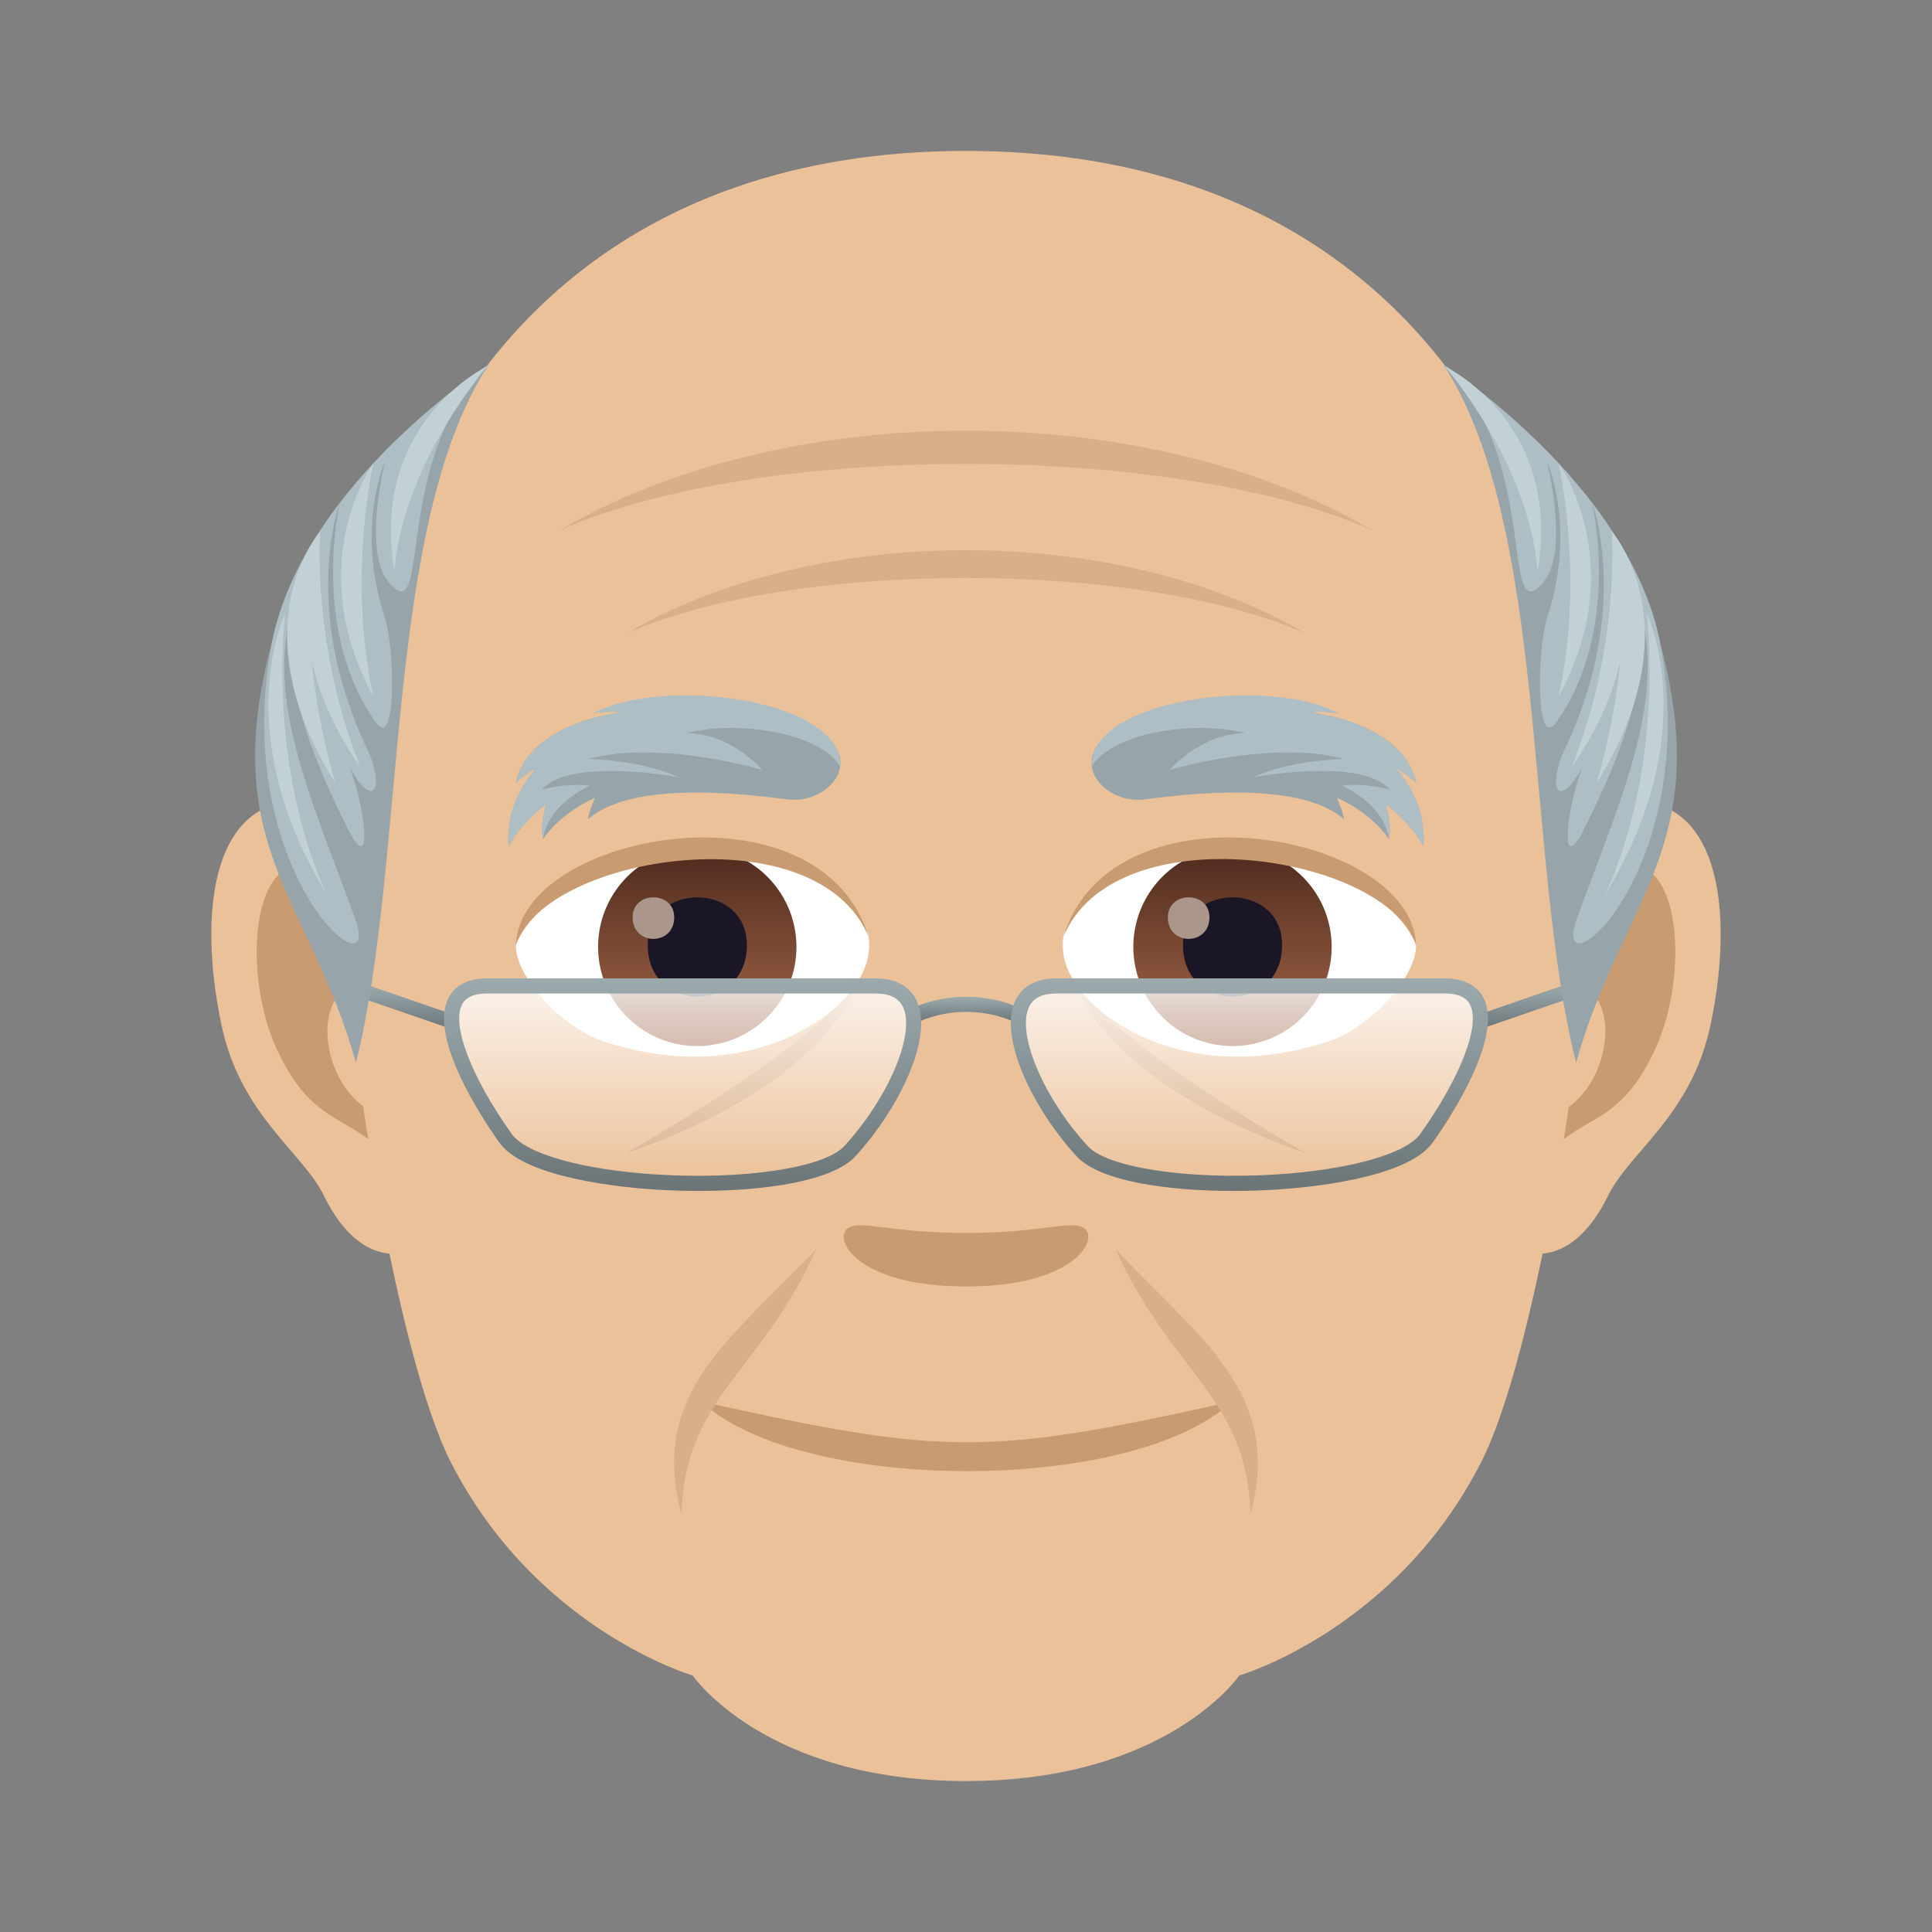
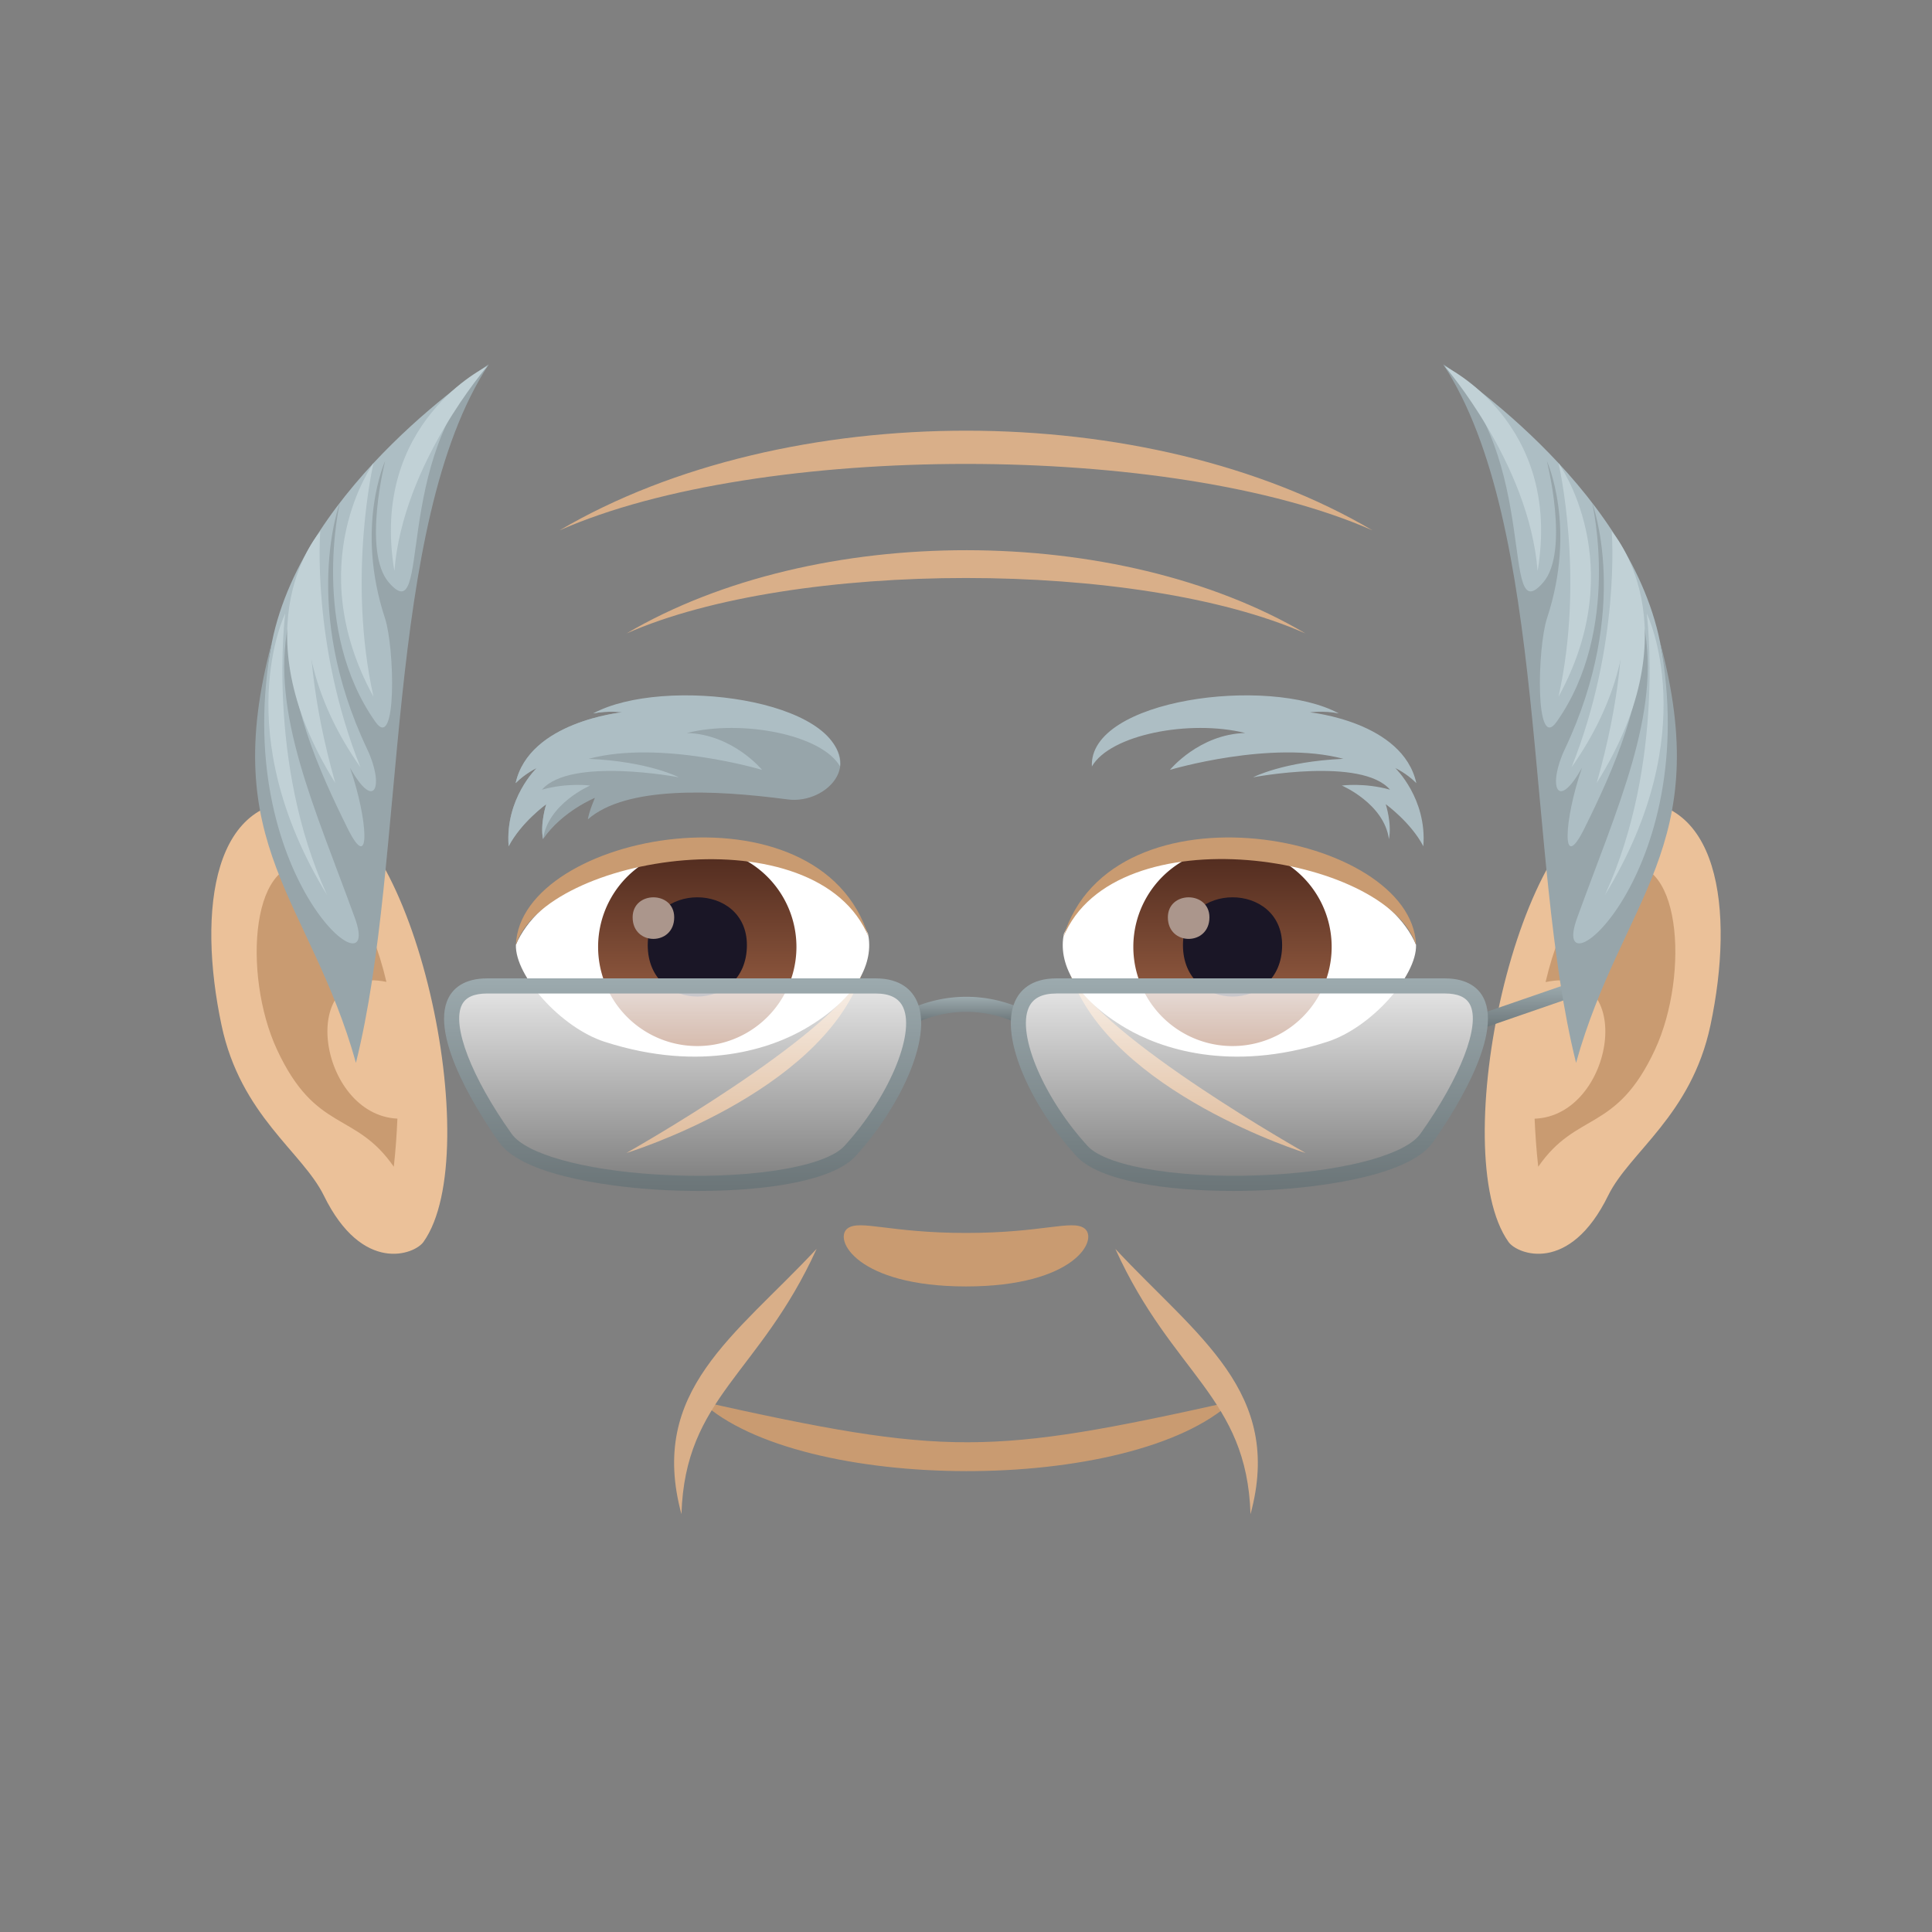
<svg xmlns="http://www.w3.org/2000/svg" xml:space="preserve" style="enable-background:new 0 0 64 64" viewBox="0 0 64 64">
  <rect x="0" y="0" width="64" height="64" fill="#808080" stroke="none" />
  <path d="M53.634 26.562c-3.35.407-5.767 11.621-3.662 14.58.295.414 2.022 1.074 3.301-1.539.709-1.445 2.754-2.652 3.387-5.635.812-3.824.306-7.808-3.026-7.406zm-43.267 0c3.35.407 5.768 11.621 3.66 14.58-.295.414-2.021 1.074-3.3-1.539-.71-1.445-2.754-2.652-3.387-5.635-.813-3.824-.305-7.81 3.027-7.406z" style="fill:#ebc199" />
  <path d="M53.543 28.715c-.873.273-1.826 1.605-2.344 3.818 3.055-.656 2.29 4.432-.363 4.525.023.512.058 1.04.12 1.592 1.28-1.855 2.579-1.11 3.866-3.875 1.16-2.49.885-6.74-1.28-6.06zM12.8 32.525c-.517-2.207-1.468-3.539-2.341-3.81-2.164-.682-2.441 3.57-1.281 6.06 1.287 2.766 2.586 2.02 3.867 3.875.062-.554.098-1.082.119-1.594-2.627-.125-3.379-5.15-.363-4.53z" style="fill:#c99b71" />
-   <path d="M32 5C17.49 5 10.498 15.979 11.373 31.244c.176 3.07 1.73 13.601 3.562 17.195 2.837 5.558 8.009 7.063 8.009 7.063S25.338 59 32 59c6.662 0 9.055-3.498 9.055-3.498s5.179-1.507 8.009-7.063c1.835-3.594 3.388-14.123 3.562-17.195C53.504 15.979 46.513 5 32 5z" style="fill:#ebc199" />
  <path d="M35.916 40.687c-.414-.289-1.387.156-3.916.156-2.528 0-3.5-.445-3.916-.156-.496.352.295 1.928 3.916 1.928 3.623 0 4.414-1.576 3.916-1.928z" style="fill:#c99b71" />
  <path d="M35.449 32.261c1.37 3.934 7.803 5.934 7.803 5.934s-6.756-3.805-7.803-5.934zm-14.701 5.934s6.414-1.959 7.803-5.934c-1.047 2.13-7.803 5.934-7.803 5.934zM45.467 17.57c-7.434-4.388-19.418-4.42-26.934 0 6.629-2.937 20.309-2.935 26.934 0z" style="fill:#d9af89" />
  <path d="M43.246 20.984c-6.21-3.664-16.217-3.69-22.492 0 5.535-2.45 16.959-2.449 22.492 0z" style="fill:#d9af89" />
-   <path d="M23.224 46.425c3.282 3.059 14.27 3.096 17.594 0-8.035 1.79-9.451 1.815-17.593 0z" style="fill:#c99b71" />
+   <path d="M23.224 46.425c3.282 3.059 14.27 3.096 17.594 0-8.035 1.79-9.451 1.815-17.593 0" style="fill:#c99b71" />
  <path d="M27.052 41.369c-2.695 2.89-5.587 4.697-4.478 8.79.12-3.886 2.582-4.618 4.478-8.79zm14.373 8.789c1.102-4.049-1.757-5.871-4.478-8.787 1.895 4.175 4.355 4.902 4.478 8.787z" style="fill:#d9af89" />
  <path d="M28.752 30.925c.207.948-.344 2.137-2.067 3.145-1.095.64-3.416 1.484-6.654.441-1.45-.468-2.975-2.187-2.941-3.212 1.414-3.338 9.703-4.535 11.662-.373z" style="fill:#fff" />
  <linearGradient id="a" x1="-424.907" x2="-424.907" y1="476.99" y2="477.99" gradientTransform="matrix(6.57 0 0 -6.57 2814.782 3168.527)" gradientUnits="userSpaceOnUse">
    <stop offset="0" style="stop-color:#a6694a" />
    <stop offset="1" style="stop-color:#4f2a1e" />
  </linearGradient>
  <path d="M23.098 28.082a3.285 3.285 0 1 1 0 6.57 3.285 3.285 0 0 1 0-6.57z" style="fill:url(#a)" />
  <path d="M21.457 31.306c0 2.274 3.285 2.274 3.285 0 0-2.109-3.285-2.109-3.285 0z" style="fill:#1a1626" />
  <path d="M20.957 30.388c0 .952 1.377.952 1.377 0 0-.884-1.377-.884-1.377 0z" style="fill:#ab968c" />
  <path d="M28.78 31.05c-1.704-4.156-10.708-2.732-11.69.249.137-3.717 10.084-5.567 11.69-.248z" style="fill:#c99b71" />
  <path d="M35.246 30.925c-.207.948.344 2.137 2.068 3.145 1.094.64 3.414 1.484 6.652.441 1.454-.466 2.975-2.187 2.942-3.212-1.412-3.338-9.701-4.535-11.662-.373z" style="fill:#fff" />
  <linearGradient id="b" x1="-424.907" x2="-424.907" y1="476.99" y2="477.99" gradientTransform="matrix(6.57 0 0 -6.57 2832.512 3168.527)" gradientUnits="userSpaceOnUse">
    <stop offset="0" style="stop-color:#a6694a" />
    <stop offset="1" style="stop-color:#4f2a1e" />
  </linearGradient>
  <path d="M40.828 28.082a3.285 3.285 0 1 1 0 6.57 3.285 3.285 0 0 1 0-6.57z" style="fill:url(#b)" />
  <path d="M39.187 31.306c0 2.274 3.285 2.274 3.285 0 0-2.109-3.285-2.109-3.285 0z" style="fill:#1a1626" />
  <path d="M38.687 30.388c0 .952 1.377.952 1.377 0 0-.884-1.377-.884-1.377 0z" style="fill:#ab968c" />
  <path d="M35.22 31.05c1.702-4.154 10.702-2.75 11.688.249-.137-3.717-10.082-5.567-11.688-.248z" style="fill:#c99b71" />
-   <path d="M37.906 26.482c2.466-.327 5.358-.447 6.619.66-.039-.27-.234-.712-.234-.712s1.083.44 1.72 1.367c.101-.518-.107-1.157-.107-1.157s.835.603 1.245 1.394c.125-1.58-.927-2.59-.927-2.59s.373.171.696.498c-.448-2.04-3.525-2.344-3.525-2.344s.454-.065.957.035c-2.653-1.095-5.821-.35-7.187.39-2.015 1.091-.589 2.635.743 2.459z" style="fill:#97a5aa" />
  <path d="M36.17 25.391c.604-1.056 3.235-1.565 5.079-1.11-1.529.042-2.494 1.222-2.494 1.222s3.358-1.004 5.746-.366c-1.988.087-2.99.612-2.99.612s3.594-.684 4.535.41c-.847-.238-1.597-.137-1.597-.137s1.4.598 1.561 1.775c.102-.518-.106-1.157-.106-1.157s.835.603 1.246 1.394c.124-1.58-.928-2.59-.928-2.59s.373.171.696.498c-.448-2.04-3.525-2.344-3.525-2.344s.454-.065.957.035c-2.332-1.257-8.29-.47-8.18 1.758z" style="fill:#adbec4" />
  <path d="M26.093 26.482c-2.466-.327-5.358-.447-6.619.66.039-.27.234-.712.234-.712s-1.083.44-1.72 1.367c-.101-.518.107-1.157.107-1.157s-.835.603-1.246 1.394c-.124-1.58.928-2.59.928-2.59s-.374.171-.696.498c.448-2.04 3.525-2.344 3.525-2.344s-.454-.065-.957.035c2.654-1.095 5.822-.35 7.187.39 2.015 1.091.589 2.635-.743 2.459z" style="fill:#97a5aa" />
  <path d="M27.83 25.391c-.605-1.056-3.236-1.565-5.08-1.11 1.529.042 2.494 1.222 2.494 1.222s-3.358-1.004-5.746-.366c1.988.087 2.99.612 2.99.612s-3.594-.684-4.535.41c.847-.238 1.597-.137 1.597-.137s-1.4.598-1.561 1.775c-.102-.518.106-1.157.106-1.157s-.835.603-1.245 1.394c-.125-1.58.927-2.59.927-2.59s-.373.171-.696.498c.448-2.04 3.525-2.344 3.525-2.344s-.454-.065-.957.035c2.332-1.257 8.29-.47 8.18 1.758z" style="fill:#adbec4" />
  <linearGradient id="c" x1="32.01" x2="32.01" y1="33.872" y2="33.02" gradientUnits="userSpaceOnUse">
    <stop offset="0" style="stop-color:#6b7578" />
    <stop offset="1" style="stop-color:#9caaae" />
  </linearGradient>
  <path d="m30.375 33.872-.206-.455a4.469 4.469 0 0 1 3.683 0l-.206.455a3.979 3.979 0 0 0-3.271 0z" style="fill:url(#c)" />
  <linearGradient id="d" x1="50.407" x2="50.407" y1="34.118" y2="32.618" gradientUnits="userSpaceOnUse">
    <stop offset="0" style="stop-color:#6b7578" />
    <stop offset="1" style="stop-color:#9caaae" />
  </linearGradient>
  <path d="m48.959 34.118 2.896-1v-.5l-2.896 1z" style="fill:url(#d)" />
  <linearGradient id="e" x1="13.593" x2="13.593" y1="34.118" y2="32.618" gradientUnits="userSpaceOnUse">
    <stop offset="0" style="stop-color:#6b7578" />
    <stop offset="1" style="stop-color:#9caaae" />
  </linearGradient>
-   <path d="M15.041 34.118v-.5l-2.896-1v.5z" style="fill:url(#e)" />
  <linearGradient id="f" x1="41.387" x2="41.387" y1="39.2" y2="32.66" gradientUnits="userSpaceOnUse">
    <stop offset="0" style="stop-color:#fff;stop-opacity:0" />
    <stop offset="1" style="stop-color:#fff;stop-opacity:.8" />
  </linearGradient>
  <path d="M47.855 32.66h-12.86c-2.305 0-1.108 3.334.853 5.474 1.468 1.601 10.141 1.35 11.407-.429 1.535-2.16 2.804-5.045.6-5.045z" style="fill:url(#f)" />
  <linearGradient id="g" x1="-86.576" x2="-86.576" y1="39.2" y2="32.66" gradientTransform="matrix(-1 0 0 1 -63.963 0)" gradientUnits="userSpaceOnUse">
    <stop offset="0" style="stop-color:#fff;stop-opacity:0" />
    <stop offset="1" style="stop-color:#fff;stop-opacity:.8" />
  </linearGradient>
  <path d="M16.145 32.66h12.86c2.305 0 1.108 3.334-.853 5.474-1.468 1.601-10.141 1.35-11.407-.429-1.536-2.16-2.805-5.045-.6-5.045z" style="fill:url(#g)" />
  <linearGradient id="h" x1="41.388" x2="41.388" y1="39.451" y2="32.41" gradientUnits="userSpaceOnUse">
    <stop offset="0" style="stop-color:#6b7578" />
    <stop offset="1" style="stop-color:#9caaae" />
  </linearGradient>
  <path d="M40.852 39.451c-2.229 0-4.44-.332-5.188-1.147-1.428-1.558-2.583-3.9-2.044-5.124.154-.351.518-.77 1.376-.77h12.86c.788 0 1.134.348 1.284.64.676 1.31-1.117 4.005-1.682 4.8-.852 1.198-4.187 1.495-5.189 1.557-.464.03-.94.044-1.417.044zm-5.856-6.54c-.479 0-.78.153-.919.47-.394.897.5 2.997 1.955 4.585.658.716 3.323 1.12 6.206.942 2.45-.152 4.34-.682 4.813-1.348 1.336-1.878 1.997-3.6 1.645-4.28-.128-.249-.403-.37-.84-.37h-12.86z" style="fill:url(#h)" />
  <linearGradient id="i" x1="22.612" x2="22.612" y1="39.451" y2="32.41" gradientUnits="userSpaceOnUse">
    <stop offset="0" style="stop-color:#6b7578" />
    <stop offset="1" style="stop-color:#9caaae" />
  </linearGradient>
  <path d="M23.148 39.451c-.476 0-.953-.015-1.417-.044-1.002-.062-4.337-.36-5.189-1.557-.565-.795-2.358-3.49-1.682-4.8.15-.292.495-.64 1.284-.64h12.86c.858 0 1.222.419 1.376.77.538 1.223-.616 3.566-2.044 5.124-.748.815-2.959 1.147-5.188 1.147zm-7.003-6.54c-.438 0-.713.12-.84.368-.353.682.308 2.403 1.644 4.281.474.667 2.363 1.196 4.813 1.348 2.882.18 5.548-.225 6.206-.942 1.454-1.588 2.35-3.688 1.955-4.585-.14-.317-.44-.47-.919-.47h-12.86z" style="fill:url(#i)" />
  <path d="M16.191 12.07c-3.216 3.993-3.511 16.524-4.4 23.135-1.434-6.267-4.133-7.227-2.783-13.934 1.06-5.263 7.183-9.2 7.183-9.2z" style="fill:#adbec4" />
  <path d="M12.878 19.292c-.88-1.024-.118-4.026-.118-4.026s-1.003 2.192-.007 5.213c.32.974.4 4.447-.314 3.438-2.171-3.063-1.18-7.263-1.18-7.263s-1.319 3.471.903 8.16c.573 1.208.265 2.108-.57.614.6 1.717.706 3.6-.084 2-1.012-2.05-1.936-4.162-1.964-6.723-.57 2.933.875 6.024 2.213 9.708.99 2.726-4.192-1.434-2.75-9.142-1.814 6.763 1.26 8.501 2.784 13.934 1.694-6.767.91-17.81 4.4-23.135-3.244 3.071-1.864 8.905-3.313 7.222z" style="fill:#97a5aa" />
  <path d="M12.372 23.08c-2.418-4.406 0-7.739 0-7.739s-.88 3.775 0 7.739zm-1.265 2.858c-3.27-5.23-.498-8.334-.498-8.334s-1.068 2.831.498 8.334z" style="fill:#c1d1d6" />
  <path d="M10.833 29.646c-3.31-5.417-1.385-9.323-1.385-9.323s-.634 4.923 1.385 9.323zm1.107-4.229c-3.048-4.334-1.331-7.813-1.331-7.813s-.3 3.73 1.331 7.813zm1.125-6.5c-.833-4.938 3.078-6.784 3.078-6.784s-2.8 3.22-3.078 6.784z" style="fill:#c1d1d6" />
  <path d="M47.809 12.07c3.216 3.993 3.511 16.524 4.4 23.135 1.434-6.267 4.133-7.227 2.783-13.934-1.06-5.263-7.183-9.2-7.183-9.2z" style="fill:#adbec4" />
  <path d="M51.122 19.292c.88-1.024.118-4.026.118-4.026s1.003 2.192.007 5.213c-.321.974-.401 4.447.314 3.438 2.171-3.063 1.18-7.263 1.18-7.263s1.319 3.471-.903 8.16c-.573 1.208-.265 2.108.57.614-.6 1.717-.706 3.6.085 2 1.012-2.05 1.935-4.162 1.963-6.723.57 2.933-.876 6.024-2.213 9.708-.99 2.726 4.192-1.434 2.749-9.142 1.815 6.763-1.26 8.501-2.783 13.934-1.694-6.767-.91-17.81-4.4-23.135 3.244 3.071 1.864 8.905 3.313 7.222z" style="fill:#97a5aa" />
  <path d="M51.628 23.08c2.418-4.406 0-7.739 0-7.739s.88 3.775 0 7.739zm1.265 2.858c3.27-5.23.498-8.334.498-8.334s1.068 2.831-.498 8.334z" style="fill:#c1d1d6" />
  <path d="M53.167 29.646c3.31-5.417 1.384-9.323 1.384-9.323s.634 4.923-1.384 9.323zm-1.107-4.229c3.048-4.334 1.331-7.813 1.331-7.813s.3 3.73-1.331 7.813zm-1.125-6.5c.833-4.938-3.078-6.784-3.078-6.784s2.8 3.22 3.078 6.784z" style="fill:#c1d1d6" />
</svg>